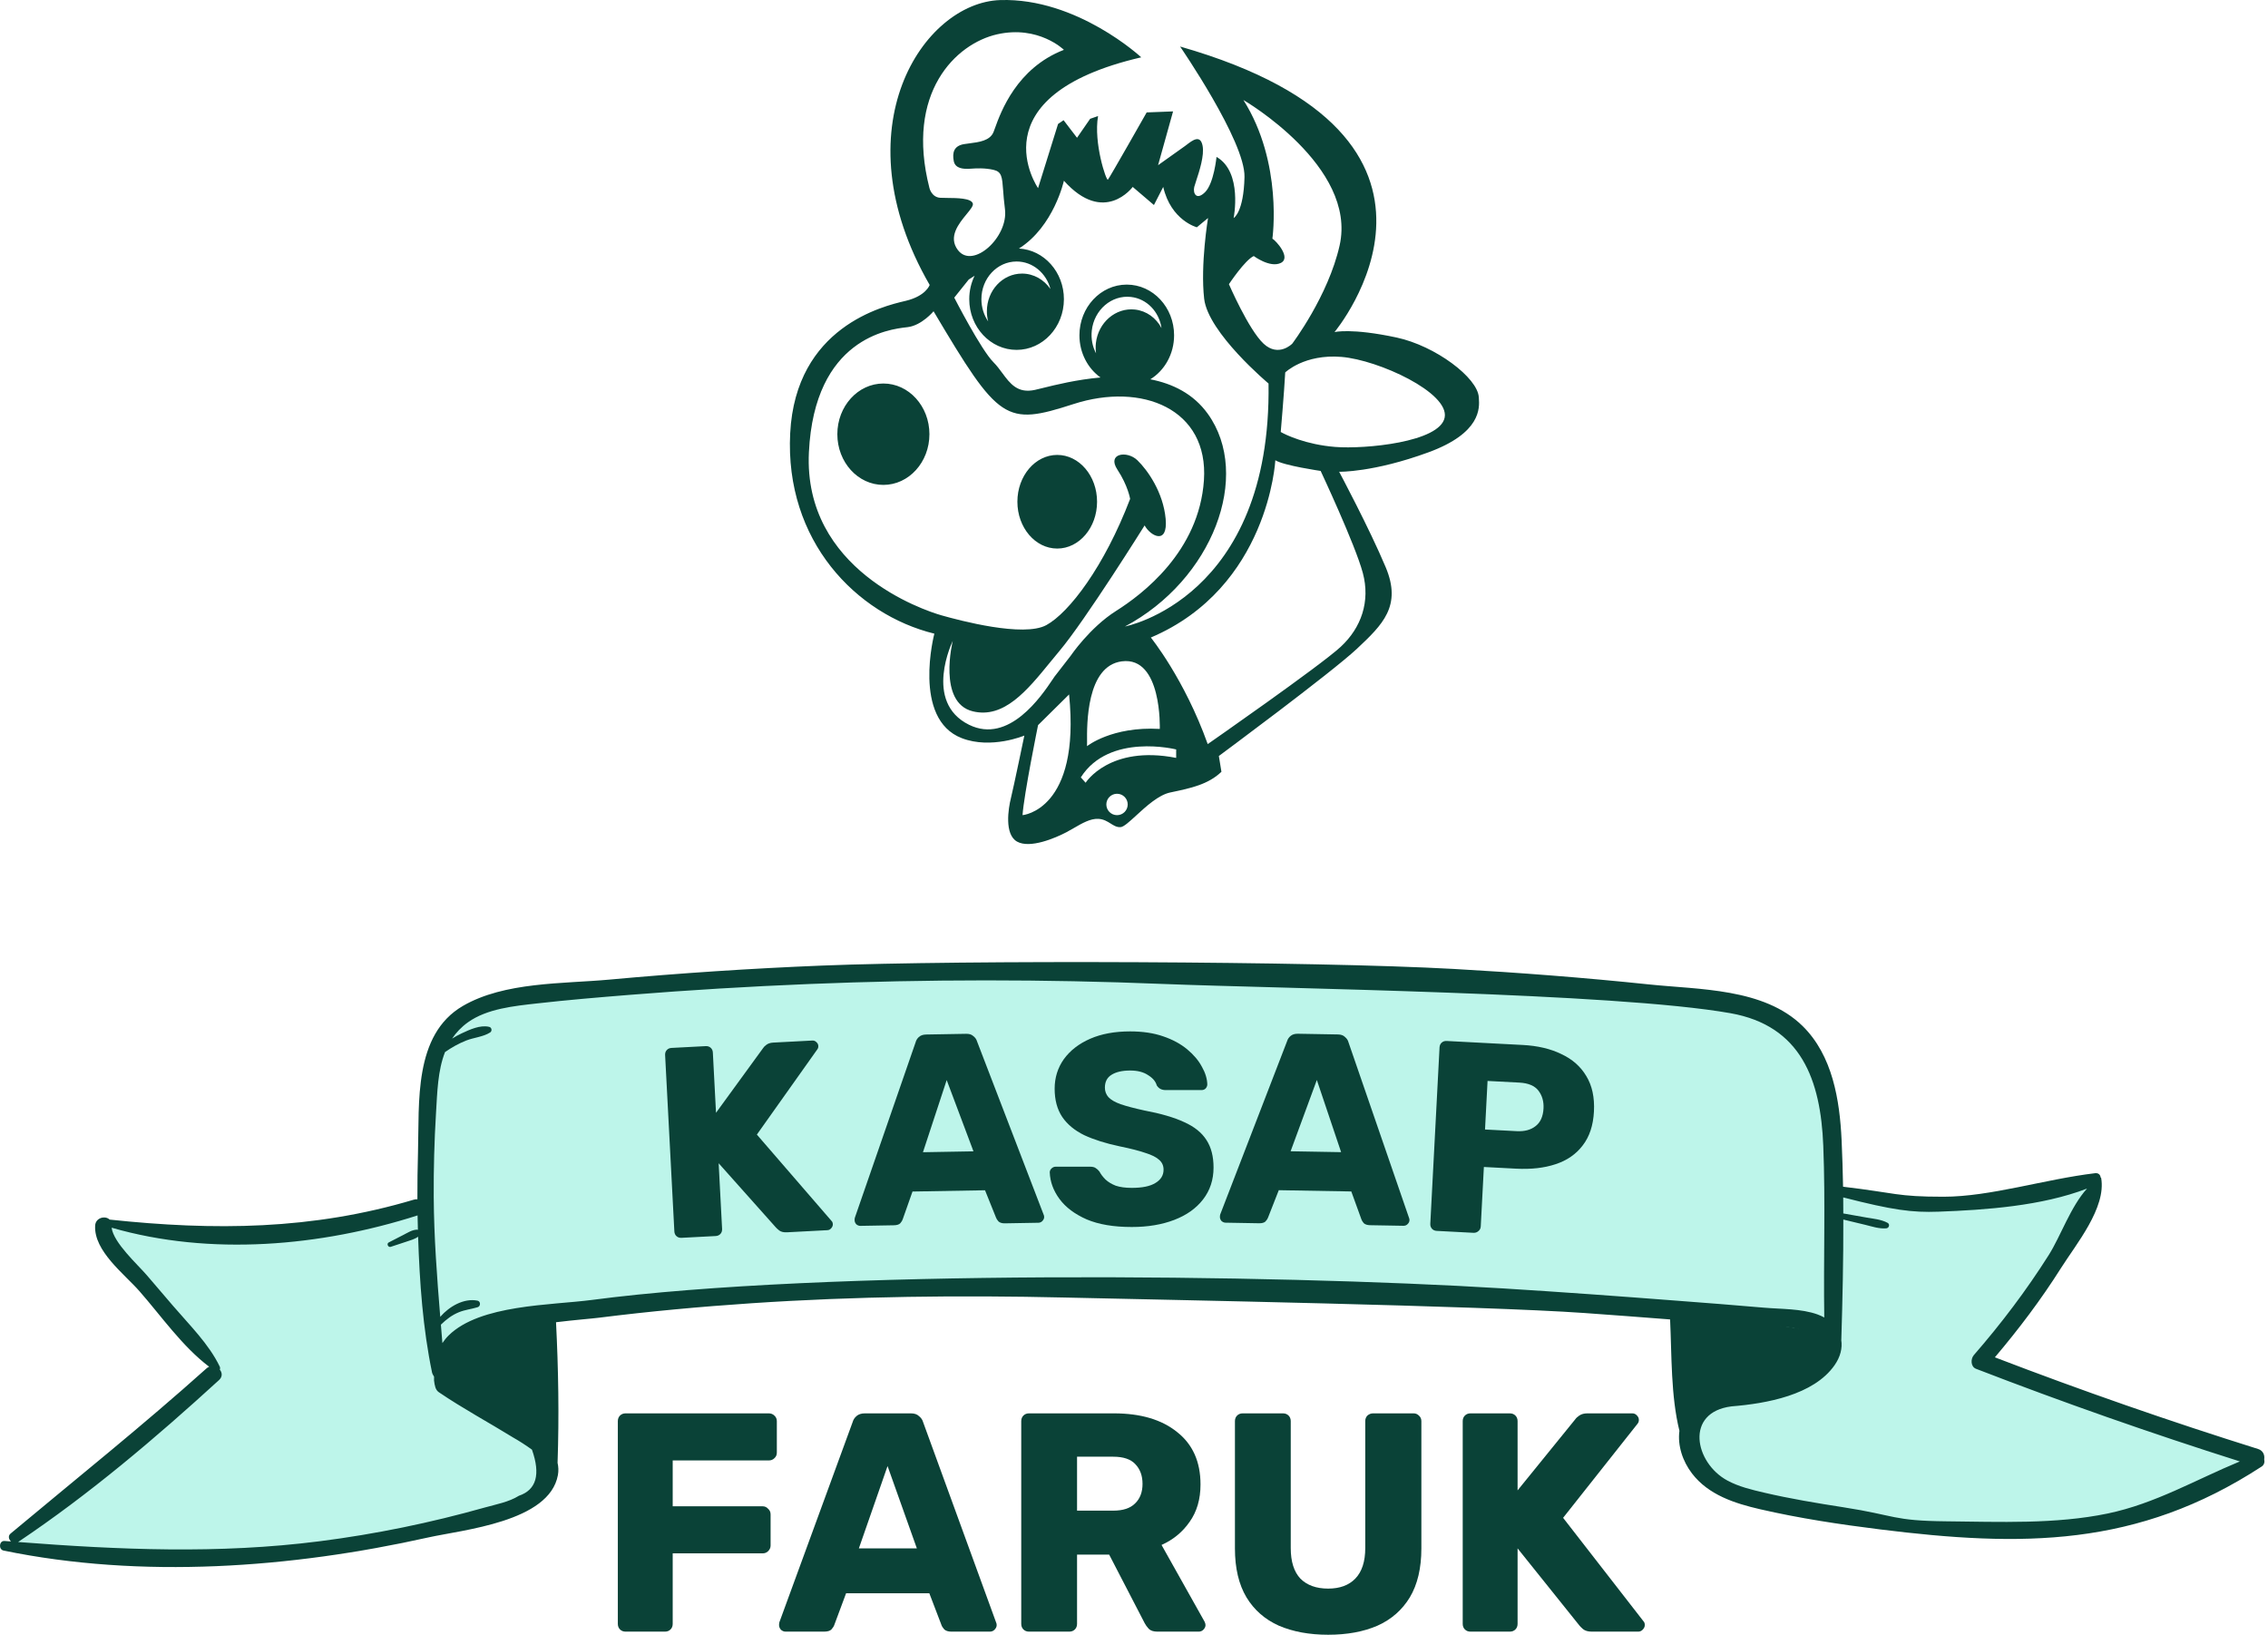
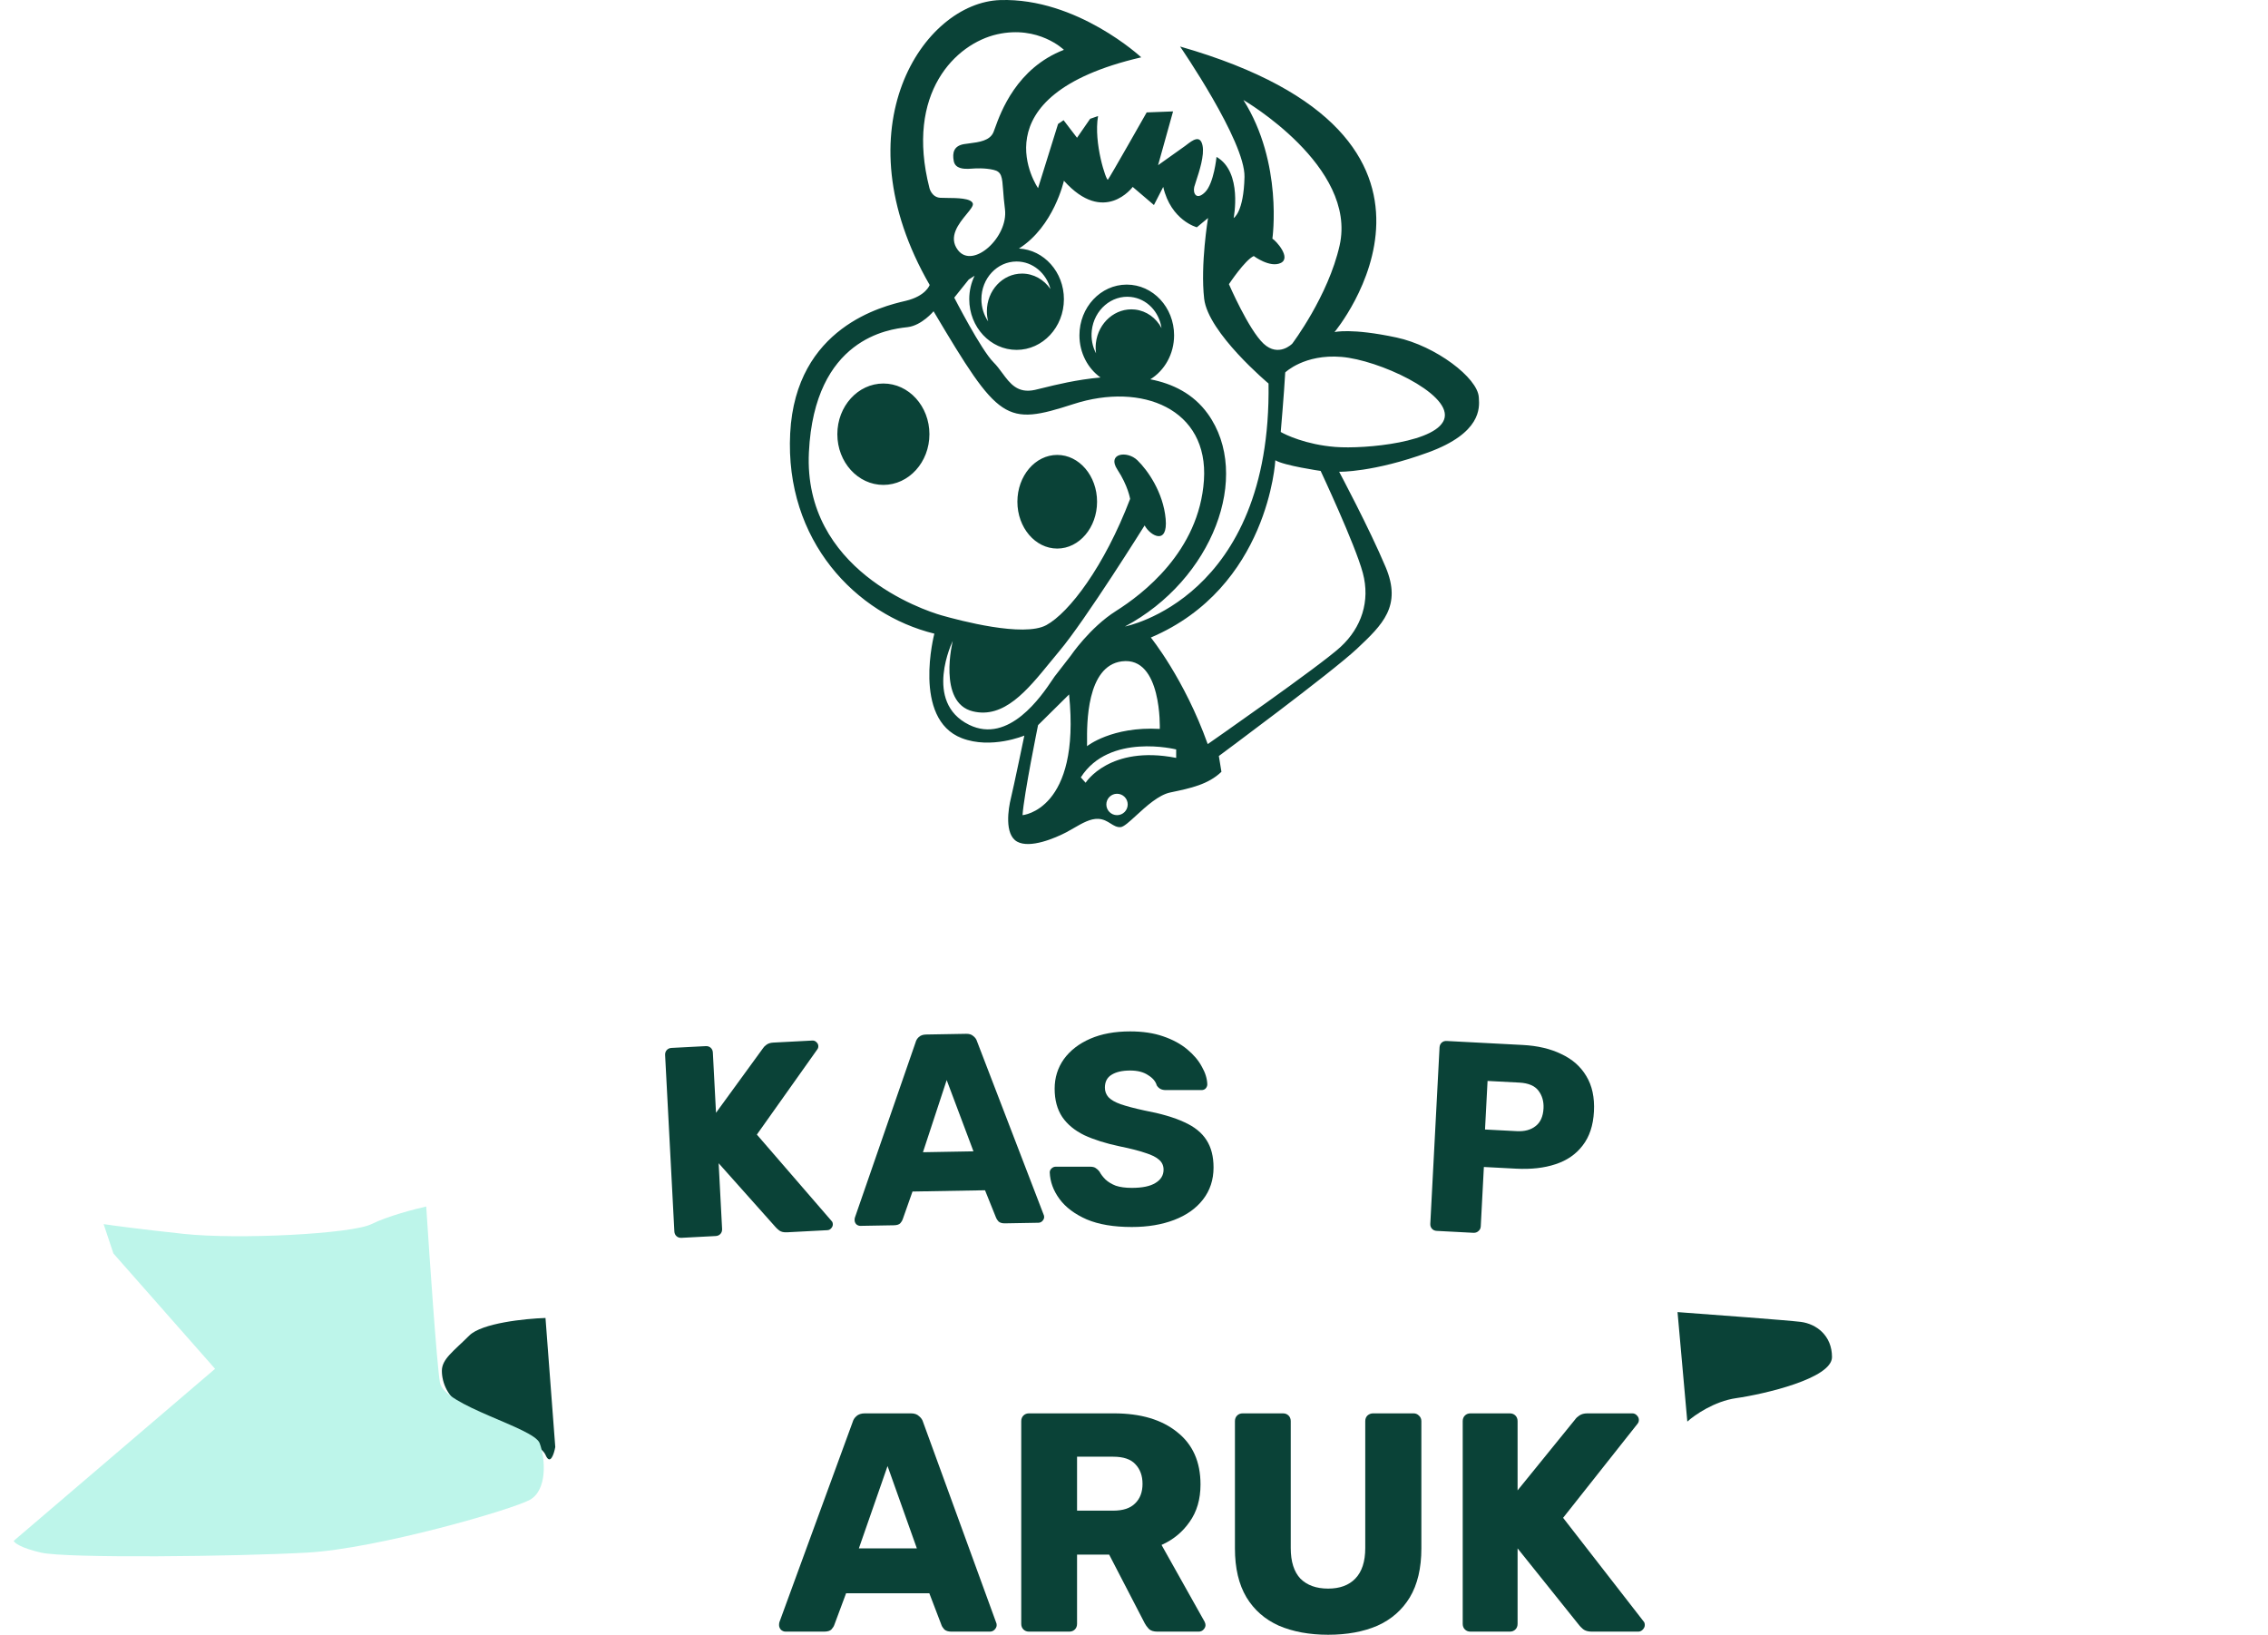
<svg xmlns="http://www.w3.org/2000/svg" width="580" height="418" viewBox="0 0 580 418" fill="none">
  <path fill-rule="evenodd" clip-rule="evenodd" d="M341.475 114.282C349.011 114.876 368.256 113.089 369.449 106.74C370.639 100.391 352.582 92.057 343.068 91.26C333.554 90.472 328.673 95.231 328.673 95.231C328.385 100.558 327.525 110.455 327.525 110.455C328.732 111.162 333.932 113.683 341.475 114.282ZM342.852 165.396C348.138 160.502 350.47 153.757 348.512 146.481C346.558 139.204 337.732 120.415 337.732 120.415C337.732 120.415 328.344 119.055 326.143 117.686C326.143 117.686 324.463 150.182 294.304 163.015C294.304 163.015 302.9 173.595 308.853 190.265C308.853 190.265 337.557 170.291 342.852 165.396ZM277.631 200.144C277.631 200.144 283.718 190.44 300.784 193.79V191.629C300.784 191.629 283.673 187.311 276.397 198.775L277.631 200.144ZM282.926 205.695C282.926 207.208 284.151 208.433 285.659 208.433C287.172 208.433 288.392 207.208 288.392 205.695C288.392 204.187 287.172 202.962 285.659 202.962C284.151 202.962 282.926 204.187 282.926 205.695ZM269.154 173.776C269.6 173.113 269.903 172.662 270.049 172.528L273.799 167.688C273.799 167.688 278.694 160.457 285.399 156.225C292.094 151.992 306.646 141.059 307.884 122.801C309.118 104.543 292.017 97.667 274.551 103.309C257.081 108.956 255.5 107.807 238.741 79.589C238.741 79.589 235.742 83.205 232.127 83.646C232.032 83.658 231.926 83.67 231.808 83.684L231.807 83.684C227.464 84.189 208.279 86.419 206.862 115.655C205.404 145.688 236.098 156.004 240.727 157.328C245.361 158.647 261.759 163.015 267.581 159.84C273.398 156.666 282.395 144.891 289.009 127.565C289.009 127.565 288.482 124.215 285.749 120.068C283.016 115.922 288.217 115.129 290.865 117.686C293.507 120.243 297.474 125.886 298.096 132.675C298.708 139.47 294.214 137.088 292.715 134.35C292.715 134.35 277.546 158.606 270.931 166.454C270.122 167.415 269.315 168.404 268.505 169.396C262.695 176.519 256.737 183.822 248.778 181.885C239.714 179.679 243.649 163.883 243.649 163.883C243.649 163.883 236.008 179.508 247.824 185.325C258.012 190.344 266.368 177.919 269.154 173.776ZM265.464 185.415C265.464 185.415 261.849 203.138 261.494 208.433C261.494 208.433 276.397 207.195 273.398 177.567L265.464 185.415ZM255.014 8.771C244.428 11.153 231.465 23.716 237.683 48.062C237.683 48.062 238.215 50.438 240.462 50.574C240.92 50.601 241.515 50.605 242.176 50.611H242.176H242.176C244.754 50.631 248.34 50.66 248.778 52.028C248.96 52.599 248.18 53.55 247.196 54.748C245.215 57.16 242.409 60.577 244.959 63.934C248.778 68.958 257.927 60.629 257 53.483C256.747 51.541 256.63 49.96 256.535 48.675V48.675C256.279 45.234 256.18 43.91 254.073 43.428C251.756 42.898 249.514 43.049 248.305 43.131C248.003 43.151 247.766 43.167 247.607 43.167L247.578 43.167L247.479 43.168C246.57 43.174 244.278 43.19 243.906 41.182C243.5 39.065 243.906 37.286 246.549 36.849C246.978 36.779 247.437 36.721 247.91 36.66L247.91 36.66L247.911 36.66C250.355 36.348 253.171 35.988 254.073 33.77C254.174 33.521 254.298 33.179 254.449 32.758L254.449 32.758C255.908 28.708 259.976 17.413 272.075 12.743C272.075 12.743 265.595 6.389 255.014 8.771ZM296.596 186.383C296.596 186.383 297.213 167.778 286.897 169.102C277.803 170.265 277.954 185.333 277.997 189.682C278.003 190.268 278.007 190.659 277.986 190.796C277.986 190.796 284.335 185.68 296.596 186.383ZM289.671 47.796C289.671 47.796 282.395 57.715 272.075 46.211C272.075 46.211 269.521 57.895 260.578 63.553C266.981 63.889 272.075 69.557 272.075 76.5C272.075 83.664 266.658 89.463 259.976 89.463C253.29 89.463 247.868 83.664 247.868 76.5C247.868 74.338 248.363 72.3 249.237 70.507C248.186 71.176 247.738 71.475 247.738 71.475L244.032 76.104C244.032 76.104 250.88 89.464 254.073 92.638C254.898 93.46 255.604 94.416 256.301 95.36C258.301 98.069 260.224 100.675 264.668 99.693C265.18 99.58 265.844 99.416 266.636 99.22C269.902 98.411 275.36 97.059 281.432 96.523C278.185 94.197 276.046 90.232 276.046 85.735C276.046 78.576 281.467 72.772 288.149 72.772C294.84 72.772 300.252 78.576 300.252 85.735C300.252 90.546 297.808 94.748 294.174 96.986C299.864 98.09 305.168 100.668 308.853 105.781C320.231 121.567 310.086 148.286 287.685 160.191C287.685 160.191 325.202 153.077 324.405 98.064C324.405 98.064 308.947 85.114 307.942 76.383C306.947 67.652 308.934 55.748 308.934 55.748L306.074 58.116C306.074 58.116 299.464 56.392 297.474 47.796L295.097 52.425L289.671 47.796ZM327.525 67.243C324.765 68.562 320.627 65.469 320.627 65.469C318.38 66.473 314.277 72.664 314.277 72.664C314.277 72.664 319.304 84.303 323.139 87.878C326.98 91.449 330.466 87.878 330.466 87.878C330.466 87.878 339.678 75.708 342.586 62.745C347.125 42.514 317.98 25.571 317.98 25.571C328.169 41.708 325.391 61.02 325.391 61.02C326.314 61.552 330.285 65.919 327.525 67.243ZM357.143 86.302C367.112 88.437 377.906 96.609 378.175 101.58C378.181 101.666 378.187 101.76 378.194 101.86C378.362 104.292 378.807 110.713 365.28 115.665C351.195 120.824 342.464 120.631 342.464 120.631C342.464 120.631 350.2 135.112 354.366 145.036C358.535 154.955 353.573 159.718 347.03 165.869C340.479 172.02 311.698 193.308 311.698 193.308L312.36 197.343C308.986 200.589 304.468 201.539 299.555 202.572L299.266 202.633C296.289 203.259 293.082 206.203 290.548 208.529L290.548 208.529L290.548 208.529L290.548 208.529C288.801 210.132 287.374 211.442 286.564 211.495C285.596 211.561 284.849 211.092 284.03 210.578C283.169 210.037 282.23 209.448 280.873 209.378C278.848 209.278 276.743 210.497 274.62 211.727L274.62 211.727L274.62 211.727C273.972 212.102 273.323 212.479 272.673 212.819C269.891 214.273 263.411 217.051 260.102 215.2C256.801 213.345 257.855 206.735 258.522 204.087C259.179 201.44 261.957 188.085 261.957 188.085C261.957 188.085 253.492 191.651 245.955 188.743C233.207 183.826 238.944 162.024 238.944 162.024C218.966 157.13 200.667 138.299 202.076 110.783C203.475 83.563 225.932 78.265 231.445 76.965L231.618 76.924C236.823 75.685 237.746 72.862 237.746 72.862C214.603 32.779 236.121 0.635 255.789 0.018C275.451 -0.599 291.85 14.657 291.85 14.657C249.184 24.562 265.464 48.107 265.464 48.107L270.58 31.699L271.989 30.731L275.429 35.229L278.78 30.38L280.809 29.673C279.616 36.552 282.926 46.341 283.323 45.945C283.718 45.545 293.242 28.745 293.242 28.745L299.991 28.484L296.156 42.239C296.156 42.239 301.58 38.403 303.031 37.345C303.181 37.236 303.34 37.114 303.507 36.986L303.507 36.986C304.958 35.877 306.939 34.363 307.528 37.21C308.049 39.71 306.687 43.845 305.889 46.267C305.672 46.925 305.497 47.457 305.412 47.796C305.021 49.381 305.943 51.366 308.191 49.12C310.442 46.868 311.104 40.123 311.104 40.123C317.848 43.959 315.481 55.748 315.481 55.748C315.481 55.748 318.056 54.356 318.258 45.229C318.452 36.103 301.787 11.896 301.787 11.896C382.939 35.112 341.276 84.916 341.276 84.916C341.276 84.916 345.54 83.822 357.143 86.302ZM261.367 69.953C256.4 69.953 252.375 74.267 252.375 79.589C252.375 80.485 252.488 81.35 252.704 82.173C251.624 80.584 250.975 78.626 250.975 76.5C250.975 71.178 255.005 66.865 259.976 66.865C264.1 66.865 267.586 69.85 268.639 73.911C267 71.516 264.357 69.953 261.367 69.953ZM290.252 79.152C285.312 78.607 280.842 82.452 280.252 87.739C280.157 88.63 280.175 89.504 280.297 90.345C279.391 88.648 278.973 86.626 279.207 84.519C279.788 79.229 284.268 75.383 289.203 75.928C293.309 76.383 296.439 79.733 297.038 83.889C295.678 81.322 293.219 79.481 290.252 79.152ZM225.909 98.063C219.407 98.063 214.135 103.867 214.135 111.026C214.135 118.186 219.407 123.989 225.909 123.989C232.411 123.989 237.683 118.186 237.683 111.026C237.683 103.867 232.411 98.063 225.909 98.063ZM260.179 128.29C260.179 121.68 264.74 116.322 270.369 116.322C275.992 116.322 280.554 121.68 280.554 128.29C280.554 134.904 275.992 140.263 270.369 140.263C264.74 140.263 260.179 134.904 260.179 128.29Z" fill="#0A4237" />
  <path d="M431.5 363.5L429 335.5C438.167 336.167 457.3 337.6 460.5 338C464.5 338.5 468.5 341.5 468.5 347C468.5 352.5 451 356.5 444 357.5C438.4 358.3 433.333 361.833 431.5 363.5Z" fill="#0A4237" />
  <path d="M120 341.5C123.2 338.3 134.333 337.167 139.5 337L142 370C141.667 371.833 140.7 374.8 139.5 372C138 368.5 122.5 361.5 118.5 359.5C114.5 357.5 113 353.5 113 350.5C113 347.5 116 345.5 120 341.5Z" fill="#0A4237" />
-   <path d="M109.5 277C105.5 295.4 109.833 332 112.5 348C118.5 340.8 127.667 337.667 131.5 337L176 331.5L250.5 329L348 331L429.5 335L468.5 341L469.5 302.5L466 274.5L457 261.5L439 256L354 250L238 248.5L132 255C126.167 254.667 113.5 258.6 109.5 277Z" fill="#BDF5EA" />
  <path d="M47 315.5C35.8 314.3 28.667 313.333 26.5 313L29 320.5L55 350L3.5 394C3.667 394.5 5.3 395.8 10.5 397C17 398.5 60.5 398 78.5 397C96.5 396 131 386 135.5 383.5C140 381 139.5 373 138 369C136.5 365 113.5 359.5 112.5 353.5C111.7 348.7 109.833 321.5 109 308.5C106 309.167 99 311 95 313C90 315.5 61 317 47 315.5Z" fill="#BDF5EA" />
-   <path d="M468.345 346.5L469.345 304C473.178 305.5 484.145 308.5 497.345 308.5C510.545 308.5 528.178 304.167 535.345 302C534.345 305 532.045 311.7 530.845 314.5C529.645 317.3 514.678 338 507.345 348L575.845 373.5C574.511 374.667 570.445 377.9 564.845 381.5C557.845 386 525.845 391 505.845 392C485.845 393 447.345 383.5 440.845 381.5C434.345 379.5 430.845 370.5 432.345 363.5C433.845 356.5 446.845 358 455.345 355.5C462.145 353.5 466.845 348.667 468.345 346.5Z" fill="#BDF5EA" />
-   <path d="M539 387C525.671 389.769 511.309 389.129 497.71 388.994C483.89 388.854 484.985 387.513 471.335 385.391C464.589 384.344 457.783 383.215 451.133 381.662C447.945 380.917 444.651 380.136 441.746 378.567C433.375 374.05 430.765 361.101 442.823 359.602C451.732 358.889 463.797 356.714 469.137 349.109C470.67 346.924 471.19 344.684 470.869 342.656C470.869 342.633 470.882 342.618 470.882 342.595C471.195 332.415 471.422 322.113 471.396 311.836C473.227 312.276 475.059 312.716 476.891 313.157C478.694 313.591 480.505 314.235 482.372 314.083C483.095 314.025 483.39 313.037 482.709 312.671C481.062 311.789 479.156 311.645 477.336 311.325C475.354 310.975 473.372 310.625 471.389 310.275C471.382 308.907 471.387 307.541 471.369 306.175C484.117 309.444 489 310.069 495.735 309.822C507.852 309.379 522.12 308.366 533.728 303.913C529.533 308.507 526.989 316.07 523.921 320.921C518.215 329.945 511.778 338.438 504.777 346.492C503.938 347.458 503.922 349.453 505.34 350.002C527.583 358.593 550.072 366.481 572.802 373.682C561.499 378.361 551.135 384.479 539 387ZM432.809 359.258C432.797 352.095 431.755 344.63 431.146 337.691C436.125 338.081 441.103 338.472 446.082 338.86C451.515 339.282 471.001 337.416 462.849 349.158C459.609 353.822 445.811 355.1 441.166 355.417C440.331 355.473 439.764 355.91 439.45 356.484C437.059 356.361 434.685 357.423 432.809 359.258ZM384.501 329.45C324.979 325.766 210.595 324.587 151.34 332.393C140.926 333.765 122.762 333.535 114.719 341.479C114.115 342.075 113.592 342.731 113.135 343.421C113.008 341.852 112.878 340.283 112.749 338.715C114.128 337.371 115.574 336.254 117.374 335.524C118.928 334.894 120.563 334.736 122.154 334.247C122.953 334 122.96 332.739 122.101 332.569C118.644 331.882 114.896 334.035 112.584 336.713C111.749 326.515 110.979 316.326 110.919 306.057C110.876 298.89 111.068 291.722 111.503 284.568C111.825 279.264 111.946 273.747 113.807 269.012C115.5 267.832 117.296 266.821 119.225 266.058C121.181 265.286 123.592 265.125 125.339 263.998C125.906 263.632 125.77 262.728 125.107 262.565C122.826 262.005 120.122 263.271 118.077 264.219C117.219 264.616 116.41 265.076 115.618 265.564C116.656 264.023 117.97 262.612 119.684 261.389C124.573 257.902 131.493 257.234 137.275 256.578C145.172 255.683 153.101 255.02 161.023 254.382C176.304 253.153 191.614 252.233 206.933 251.607C237.009 250.377 267.134 250.37 297.208 251.584C327.262 252.796 412.846 253.816 442.502 259.066C460.686 262.284 465.603 276.235 466.268 292.943C466.852 307.576 466.296 322.24 466.524 336.883C466 336.595 465.446 336.331 464.839 336.111C460.6 334.58 455.472 334.751 451.038 334.361C443.66 333.712 436.272 333.156 428.886 332.587C414.098 331.444 399.305 330.365 384.501 329.45ZM138.395 367.818C131.971 362.366 123.321 358.12 115.656 354.266C115.491 353.626 115.194 352.999 114.935 352.372C112.845 343.979 126.557 340.361 138.406 338.605C138.531 348.796 138.967 359.01 139.81 369.175C139.362 368.701 138.893 368.242 138.395 367.818ZM132.701 382.459C130.132 384.074 126.843 384.659 123.967 385.469C110.131 389.372 96.004 392.275 81.742 394.094C55.877 397.396 30.472 396.274 4.631 394.288C22.902 382.048 39.801 367.688 56.018 352.873C56.955 352.016 56.823 350.954 56.21 350.205C56.303 349.959 56.315 349.676 56.201 349.439C53.438 343.673 48.41 338.753 44.269 333.919C42.026 331.299 39.786 328.675 37.539 326.058C35.203 323.34 29.037 317.783 28.543 313.918C53.782 321.207 82.017 318.703 106.784 310.777C106.804 312.01 106.838 313.242 106.873 314.472C106.773 314.438 106.67 314.414 106.559 314.421C105.32 314.485 104.24 315.22 103.147 315.768C101.895 316.396 100.652 317.034 99.413 317.687C98.782 318.02 99.264 319.022 99.927 318.81C101.268 318.382 102.604 317.94 103.936 317.486C104.976 317.13 106.043 316.866 106.922 316.224C107.32 327.937 108.119 339.595 110.5 351C110.567 351.326 111 352 111 352C111 352 111 352.5 111 353C111.159 354.266 111.354 355.393 112.213 355.977C118.356 360.152 124.886 363.66 131.205 367.555C132.872 368.507 134.483 369.545 136.039 370.672C138.279 377.023 137.166 380.952 132.701 382.459ZM579.028 373.136C579.204 372.089 578.762 370.906 577.47 370.502C554.787 363.393 532.347 355.576 510.153 347.063C516.269 339.842 521.968 332.297 527.029 324.29C530.939 318.103 538.682 308.824 537.333 301.192C537.323 301.134 537.265 301.121 537.214 301.128C537.15 300.451 536.688 299.874 535.777 299.983C522.835 301.531 509 306 497 306C485 306 484.936 305.05 471.331 303.44C471.257 299.469 471.141 295.506 470.958 291.564C470.478 281.278 468.646 269.864 460.965 262.335C451.073 252.642 434.571 253.061 421.745 251.716C405.149 249.978 388.5 248.694 371.84 247.759C336.12 245.753 245.944 245.459 210.196 246.896C192.034 247.626 173.896 248.828 155.796 250.486C143.98 251.569 129.005 251.026 118.365 257.219C105.724 264.578 107.257 281.975 106.895 294.61C106.78 298.611 106.733 302.632 106.744 306.66C106.472 306.626 106.175 306.648 105.856 306.744C79.817 314.514 54.793 314.69 28.03 311.845C26.959 310.765 24.455 311.314 24.333 313.369C23.953 319.885 31.824 325.768 35.685 330.177C41.252 336.53 46.654 344.314 53.487 349.468C53.262 349.564 53.039 349.691 52.831 349.877C36.539 364.479 19.49 378.109 2.705 392.127C1.991 392.723 2.241 393.62 2.824 394.147C2.274 394.105 1.723 394.064 1.172 394.02C-0.236 393.908 -0.441 396.196 0.916 396.475C36.213 403.749 74.485 400.944 109.442 393.138C118.357 391.146 140.502 389.157 142.675 377.172C142.874 376.07 142.813 375.028 142.588 374.039C142.999 362.072 142.8 350.049 142.193 338.092C147.024 337.498 151.155 337.188 153.176 336.934C166.121 335.307 179.12 334.109 192.138 333.239C218.784 331.454 245.513 331.159 272.206 331.773C298.429 332.377 378.987 333.875 405.149 335.729C412.468 336.247 419.783 336.807 427.096 337.374C427.533 346.598 427.268 356.906 429.482 365.854C428.975 369.634 430.3 373.624 432.704 376.764C436.912 382.26 443.642 384.411 450.103 385.904C460.158 388.227 470.49 389.78 480.725 391.056C516.954 395.568 546.542 395.738 578.378 374.99C579.037 374.559 579.191 373.805 579.028 373.136Z" fill="#0A4237" />
  <path d="M174.279 316.508C173.77 316.535 173.346 316.395 173.005 316.088C172.664 315.781 172.481 315.373 172.454 314.865L170.091 269.775C170.064 269.266 170.204 268.842 170.511 268.501C170.818 268.16 171.226 267.977 171.734 267.95L180.475 267.492C180.983 267.465 181.408 267.605 181.749 267.912C182.089 268.219 182.273 268.626 182.3 269.135L183.107 284.535L195.111 268.046C195.282 267.759 195.568 267.466 195.969 267.167C196.415 266.819 197.008 266.625 197.748 266.587L207.737 266.063C208.153 266.041 208.508 266.185 208.803 266.494C209.095 266.757 209.25 267.074 209.27 267.444C209.287 267.767 209.209 268.05 209.036 268.29L193.555 290.109L212.659 312.201C212.853 312.377 212.961 312.649 212.98 313.019C212.999 313.389 212.856 313.744 212.549 314.085C212.286 314.377 211.969 314.533 211.599 314.552L201.264 315.094C200.431 315.138 199.774 314.987 199.292 314.641C198.857 314.293 198.565 314.03 198.416 313.852L183.783 297.438L184.663 314.225C184.69 314.734 184.549 315.158 184.243 315.499C183.936 315.84 183.528 316.023 183.02 316.05L174.279 316.508Z" fill="#0A4237" />
  <path d="M220.031 313.448C219.661 313.454 219.311 313.321 218.982 313.049C218.699 312.73 218.554 312.385 218.547 312.015C218.543 311.783 218.563 311.574 218.606 311.388L234.149 266.514C234.279 266.003 234.549 265.558 234.959 265.18C235.415 264.755 236.037 264.536 236.824 264.522L247.103 264.343C247.89 264.329 248.496 264.527 248.92 264.936C249.389 265.299 249.698 265.733 249.846 266.24L266.876 310.546C266.972 310.729 267.022 310.937 267.026 311.168C267.032 311.539 266.876 311.889 266.558 312.219C266.285 312.501 265.94 312.646 265.523 312.654L256.981 312.803C256.286 312.815 255.751 312.662 255.375 312.344C255.044 311.98 254.83 311.659 254.733 311.383L251.9 304.346L233.356 304.67L230.841 311.8C230.753 312.08 230.55 312.407 230.232 312.783C229.914 313.113 229.361 313.285 228.574 313.299L220.031 313.448ZM236.029 294.619L248.947 294.393L242.099 276.171L236.029 294.619Z" fill="#0A4237" />
  <path d="M289.434 313.74C284.803 313.74 280.96 313.091 277.903 311.795C274.847 310.452 272.531 308.715 270.957 306.585C269.382 304.455 268.549 302.185 268.456 299.777C268.456 299.407 268.595 299.083 268.873 298.805C269.197 298.481 269.567 298.319 269.984 298.319H278.737C279.385 298.319 279.871 298.434 280.195 298.666C280.566 298.897 280.89 299.199 281.168 299.569C281.538 300.264 282.048 300.935 282.696 301.583C283.391 302.232 284.271 302.764 285.336 303.181C286.447 303.552 287.813 303.737 289.434 303.737C292.12 303.737 294.135 303.32 295.478 302.486C296.867 301.653 297.561 300.518 297.561 299.083C297.561 298.064 297.191 297.23 296.45 296.582C295.709 295.887 294.505 295.285 292.838 294.776C291.217 294.22 289.041 293.665 286.308 293.109C282.789 292.368 279.779 291.419 277.278 290.261C274.824 289.057 272.948 287.505 271.651 285.607C270.355 283.662 269.706 281.254 269.706 278.382C269.706 275.558 270.494 273.034 272.068 270.811C273.689 268.588 275.935 266.851 278.806 265.601C281.677 264.351 285.081 263.726 289.017 263.726C292.213 263.726 295.014 264.142 297.423 264.976C299.877 265.809 301.938 266.921 303.605 268.31C305.272 269.699 306.522 271.181 307.356 272.756C308.236 274.284 308.699 275.789 308.745 277.271C308.745 277.641 308.606 277.989 308.328 278.313C308.051 278.591 307.703 278.73 307.286 278.73H298.117C297.608 278.73 297.168 278.637 296.797 278.452C296.427 278.267 296.103 277.966 295.825 277.549C295.547 276.53 294.806 275.65 293.602 274.909C292.444 274.122 290.916 273.728 289.017 273.728C286.98 273.728 285.382 274.099 284.224 274.84C283.113 275.534 282.557 276.623 282.557 278.105C282.557 279.031 282.858 279.841 283.46 280.536C284.109 281.23 285.151 281.832 286.586 282.342C288.068 282.851 290.082 283.384 292.629 283.94C296.844 284.727 300.247 285.722 302.841 286.927C305.434 288.084 307.333 289.612 308.537 291.511C309.741 293.364 310.343 295.702 310.343 298.527C310.343 301.676 309.44 304.408 307.634 306.724C305.874 308.993 303.42 310.73 300.271 311.934C297.121 313.138 293.509 313.74 289.434 313.74Z" fill="#0A4237" />
-   <path d="M313.403 312.635C313.032 312.628 312.687 312.483 312.368 312.2C312.096 311.871 311.963 311.521 311.97 311.151C311.974 310.919 312 310.711 312.05 310.527L329.15 266.223C329.298 265.716 329.583 265.281 330.006 264.918C330.477 264.509 331.105 264.312 331.892 264.325L342.172 264.505C342.959 264.518 343.557 264.737 343.966 265.161C344.423 265.54 344.716 265.985 344.846 266.497L360.32 311.369C360.41 311.556 360.452 311.765 360.448 311.997C360.442 312.367 360.274 312.712 359.944 313.03C359.661 313.303 359.311 313.436 358.895 313.429L350.352 313.28C349.657 313.268 349.128 313.096 348.763 312.766C348.445 312.39 348.243 312.062 348.155 311.782L345.57 304.651L327.026 304.327L324.263 311.365C324.165 311.642 323.951 311.962 323.621 312.327C323.291 312.645 322.733 312.798 321.945 312.784L313.403 312.635ZM330.048 294.376L342.966 294.601L336.758 276.151L330.048 294.376Z" fill="#0A4237" />
  <path d="M367.417 314.733C366.909 314.707 366.501 314.523 366.194 314.182C365.888 313.841 365.747 313.417 365.774 312.908L368.137 267.818C368.164 267.31 368.348 266.902 368.688 266.595C369.029 266.288 369.454 266.148 369.962 266.175L389.386 267.193C393.224 267.394 396.522 268.17 399.28 269.52C402.087 270.826 404.215 272.7 405.663 275.141C407.158 277.584 407.811 280.61 407.622 284.217C407.436 287.778 406.472 290.672 404.733 292.899C403.039 295.129 400.73 296.724 397.804 297.684C394.925 298.646 391.566 299.026 387.728 298.825L379.473 298.393L378.677 313.584C378.65 314.093 378.443 314.5 378.056 314.804C377.716 315.111 377.291 315.251 376.782 315.224L367.417 314.733ZM379.767 288.809L387.883 289.234C389.871 289.338 391.47 288.912 392.68 287.955C393.935 287.001 394.618 285.483 394.727 283.402C394.819 281.645 394.388 280.138 393.433 278.882C392.479 277.627 390.846 276.938 388.533 276.817L380.417 276.392L379.767 288.809Z" fill="#0A4237" />
  <path d="M376.056 417.203C375.472 417.203 374.993 417.017 374.621 416.645C374.249 416.273 374.063 415.794 374.063 415.209V363.386C374.063 362.801 374.249 362.322 374.621 361.95C374.993 361.578 375.472 361.392 376.056 361.392H386.102C386.687 361.392 387.165 361.578 387.537 361.95C387.909 362.322 388.095 362.801 388.095 363.386V381.085L402.845 362.907C403.058 362.588 403.403 362.269 403.882 361.95C404.413 361.578 405.104 361.392 405.955 361.392H417.436C417.914 361.392 418.313 361.578 418.632 361.95C418.951 362.269 419.11 362.641 419.11 363.067C419.11 363.439 419.004 363.758 418.791 364.023L399.736 388.102L420.306 414.572C420.519 414.784 420.625 415.103 420.625 415.528C420.625 415.954 420.439 416.352 420.067 416.724C419.748 417.043 419.376 417.203 418.951 417.203H407.071C406.114 417.203 405.37 416.99 404.838 416.565C404.36 416.14 404.041 415.821 403.882 415.608L388.095 395.915V415.209C388.095 415.794 387.909 416.273 387.537 416.645C387.165 417.017 386.687 417.203 386.102 417.203H376.056Z" fill="#0A4237" />
  <path d="M339.651 418C334.867 418 330.668 417.229 327.054 415.688C323.493 414.093 320.729 411.675 318.762 408.432C316.795 405.137 315.812 400.965 315.812 395.915V363.386C315.812 362.801 315.998 362.322 316.37 361.95C316.742 361.578 317.221 361.392 317.805 361.392H328.09C328.675 361.392 329.153 361.578 329.526 361.95C329.898 362.322 330.084 362.801 330.084 363.386V395.835C330.084 399.29 330.908 401.895 332.555 403.649C334.256 405.35 336.621 406.2 339.651 406.2C342.628 406.2 344.94 405.35 346.588 403.649C348.288 401.895 349.139 399.29 349.139 395.835V363.386C349.139 362.801 349.325 362.322 349.697 361.95C350.122 361.578 350.601 361.392 351.132 361.392H361.497C362.028 361.392 362.48 361.578 362.852 361.95C363.278 362.322 363.49 362.801 363.49 363.386V395.915C363.49 400.965 362.507 405.137 360.54 408.432C358.574 411.675 355.81 414.093 352.248 415.688C348.687 417.229 344.488 418 339.651 418Z" fill="#0A4237" />
  <path d="M263.158 417.203C262.574 417.203 262.095 417.017 261.723 416.645C261.351 416.273 261.165 415.794 261.165 415.209V363.386C261.165 362.801 261.351 362.322 261.723 361.95C262.095 361.578 262.574 361.392 263.158 361.392H284.845C291.701 361.392 297.096 362.987 301.03 366.176C305.016 369.312 307.009 373.777 307.009 379.571C307.009 383.344 306.079 386.534 304.219 389.138C302.412 391.743 300.02 393.709 297.043 395.038L308.046 414.651C308.205 414.97 308.285 415.263 308.285 415.528C308.285 415.954 308.099 416.352 307.727 416.724C307.408 417.043 307.009 417.203 306.531 417.203H296.007C294.997 417.203 294.253 416.964 293.774 416.485C293.296 415.954 292.951 415.475 292.738 415.05L283.649 397.51H275.437V415.209C275.437 415.794 275.251 416.273 274.879 416.645C274.507 417.017 274.028 417.203 273.443 417.203H263.158ZM275.437 386.268H284.685C287.183 386.268 289.044 385.657 290.266 384.434C291.542 383.211 292.18 381.537 292.18 379.411C292.18 377.338 291.569 375.664 290.346 374.388C289.177 373.112 287.29 372.475 284.685 372.475H275.437V386.268Z" fill="#0A4237" />
  <path d="M200.904 417.203C200.479 417.203 200.08 417.043 199.708 416.724C199.389 416.352 199.23 415.954 199.23 415.528C199.23 415.263 199.256 415.023 199.31 414.811L218.046 363.625C218.205 363.04 218.524 362.535 219.003 362.11C219.534 361.631 220.252 361.392 221.155 361.392H232.955C233.859 361.392 234.55 361.631 235.028 362.11C235.56 362.535 235.905 363.04 236.065 363.625L254.721 414.811C254.828 415.023 254.881 415.263 254.881 415.528C254.881 415.954 254.695 416.352 254.323 416.724C254.004 417.043 253.605 417.203 253.127 417.203H243.32C242.523 417.203 241.912 417.017 241.486 416.645C241.114 416.219 240.875 415.847 240.769 415.528L237.659 407.396H216.372L213.342 415.528C213.236 415.847 212.996 416.219 212.624 416.645C212.252 417.017 211.614 417.203 210.711 417.203H200.904ZM219.641 395.915H234.47L226.976 374.867L219.641 395.915Z" fill="#0A4237" />
-   <path d="M159.993 417.203C159.409 417.203 158.93 417.017 158.558 416.645C158.186 416.273 158 415.794 158 415.209V363.386C158 362.801 158.186 362.322 158.558 361.95C158.93 361.578 159.409 361.392 159.993 361.392H196.589C197.174 361.392 197.652 361.578 198.024 361.95C198.449 362.322 198.662 362.801 198.662 363.386V371.438C198.662 372.023 198.449 372.501 198.024 372.873C197.652 373.245 197.174 373.431 196.589 373.431H172.032V385.152H194.994C195.579 385.152 196.057 385.364 196.429 385.789C196.855 386.161 197.067 386.64 197.067 387.225V395.197C197.067 395.729 196.855 396.207 196.429 396.633C196.057 397.005 195.579 397.191 194.994 397.191H172.032V415.209C172.032 415.794 171.846 416.273 171.474 416.645C171.102 417.017 170.624 417.203 170.039 417.203H159.993Z" fill="#0A4237" />
</svg>